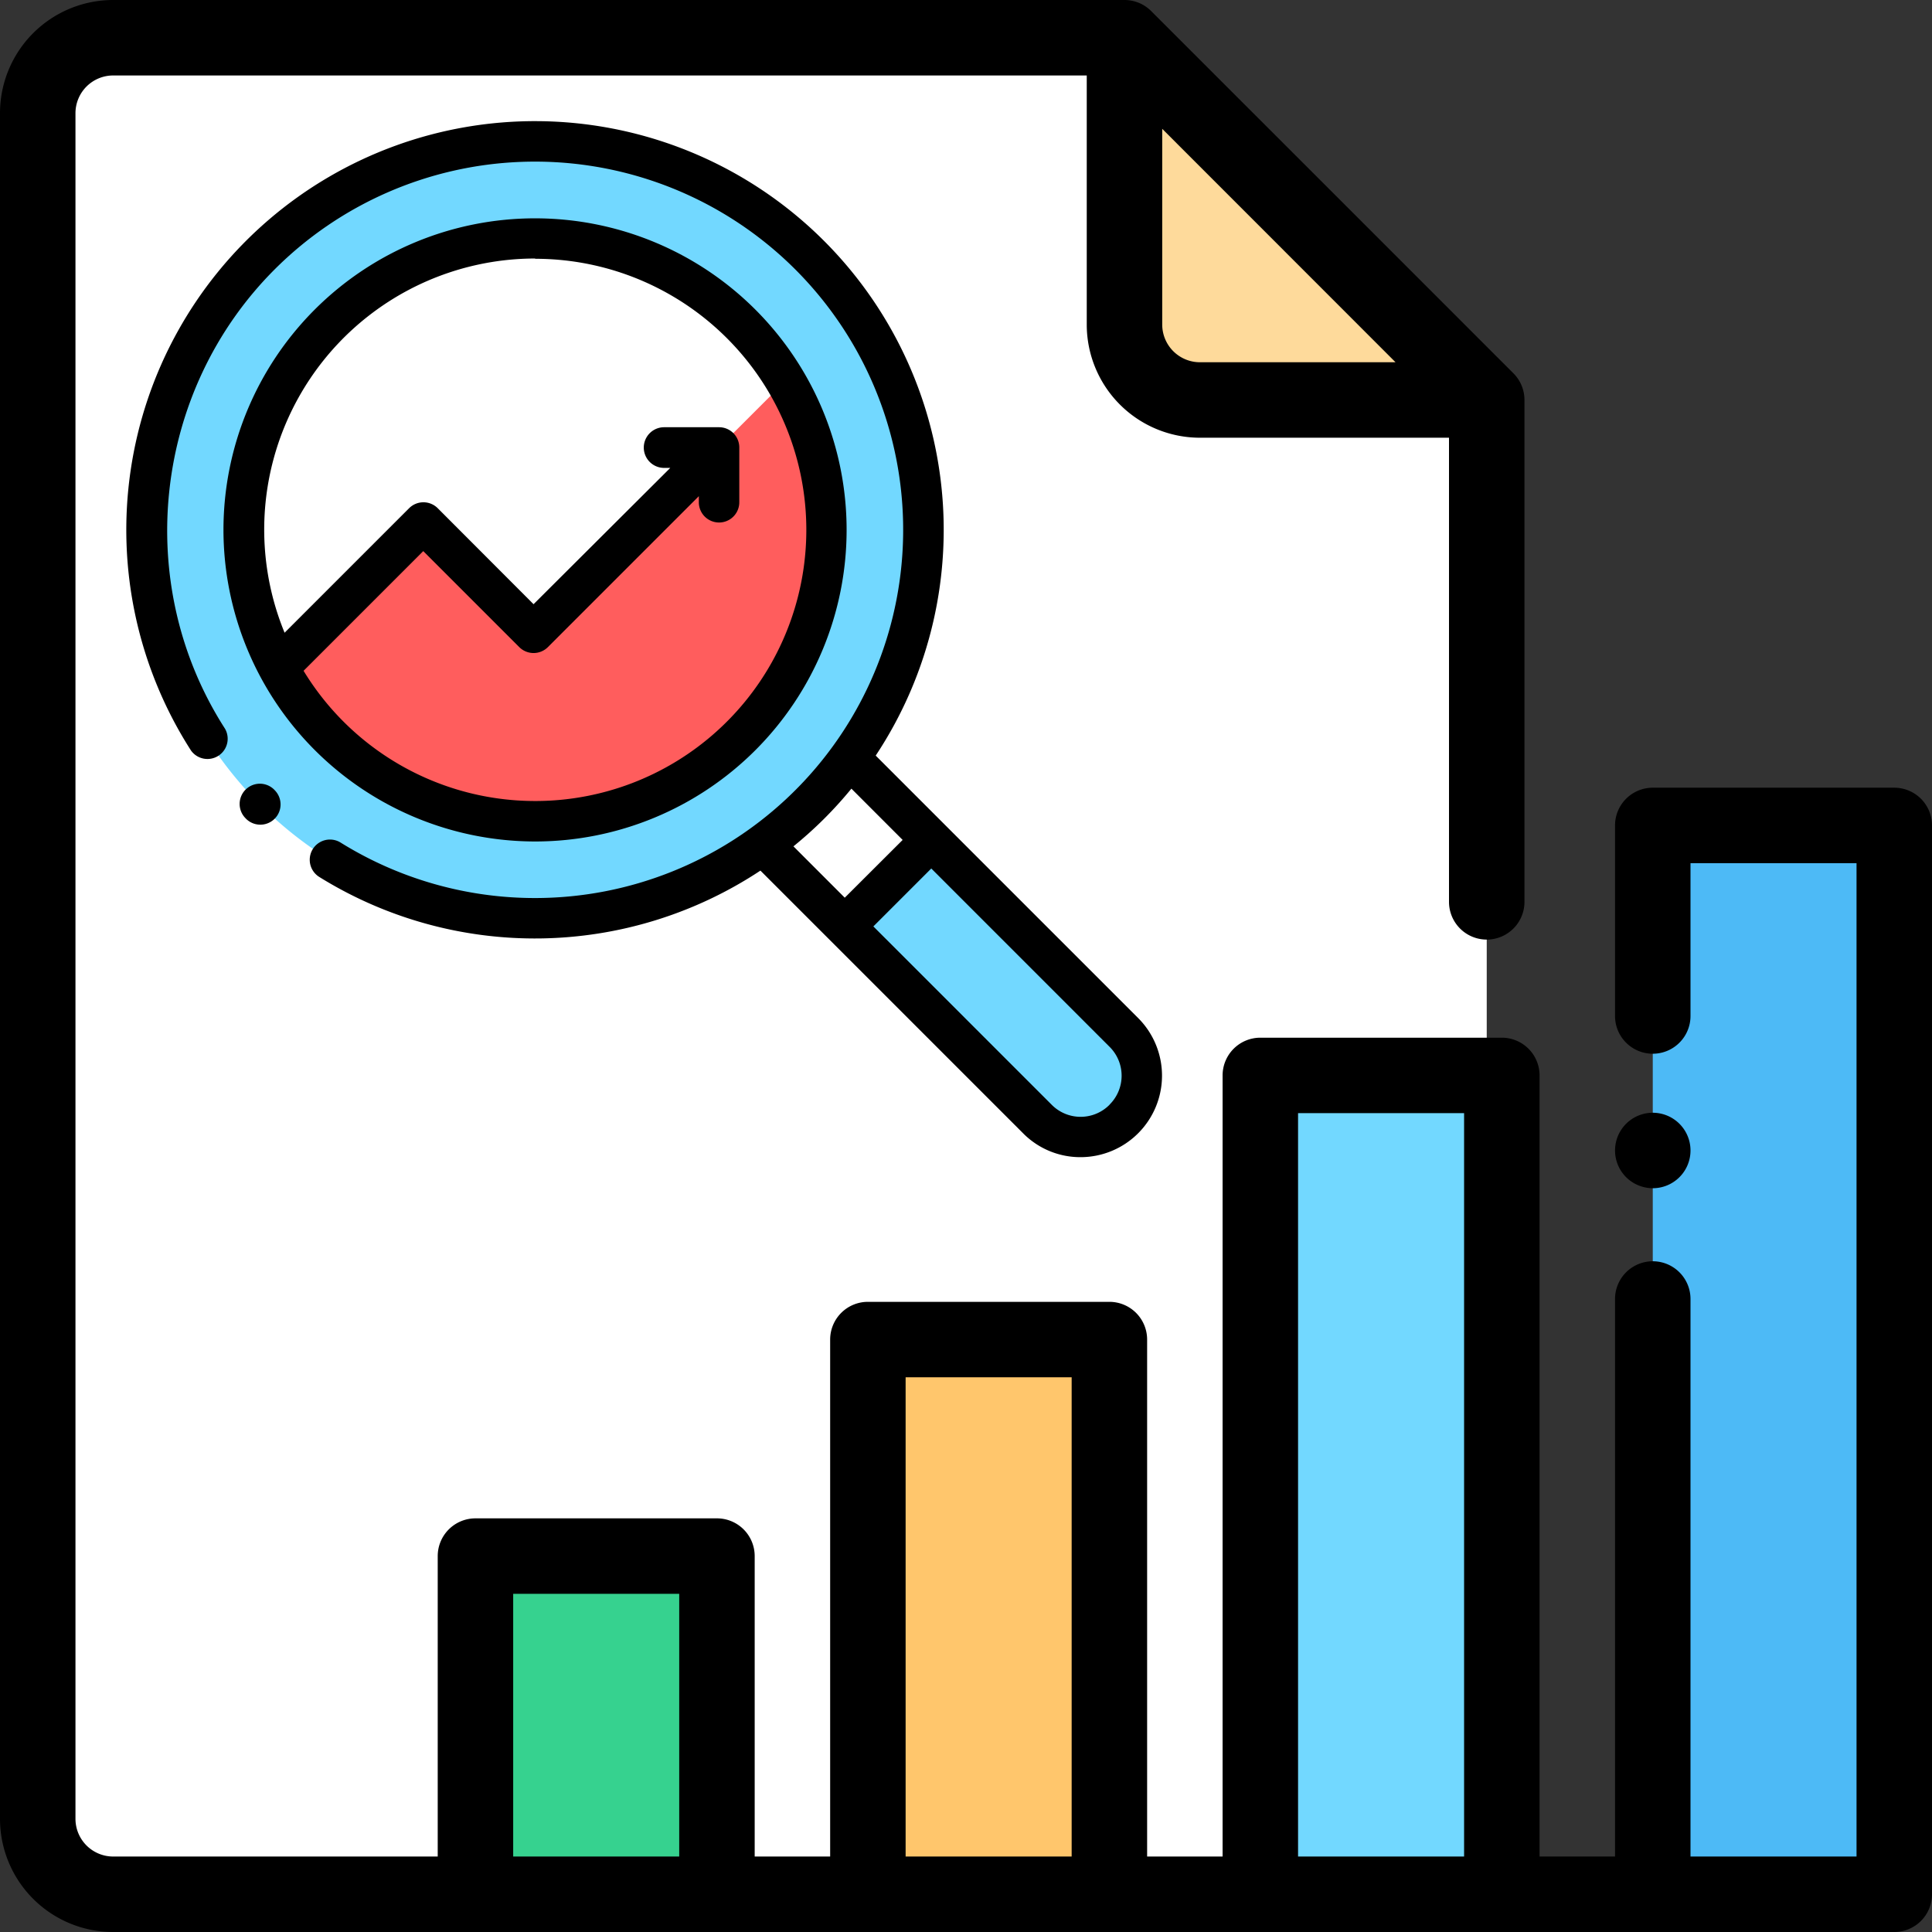
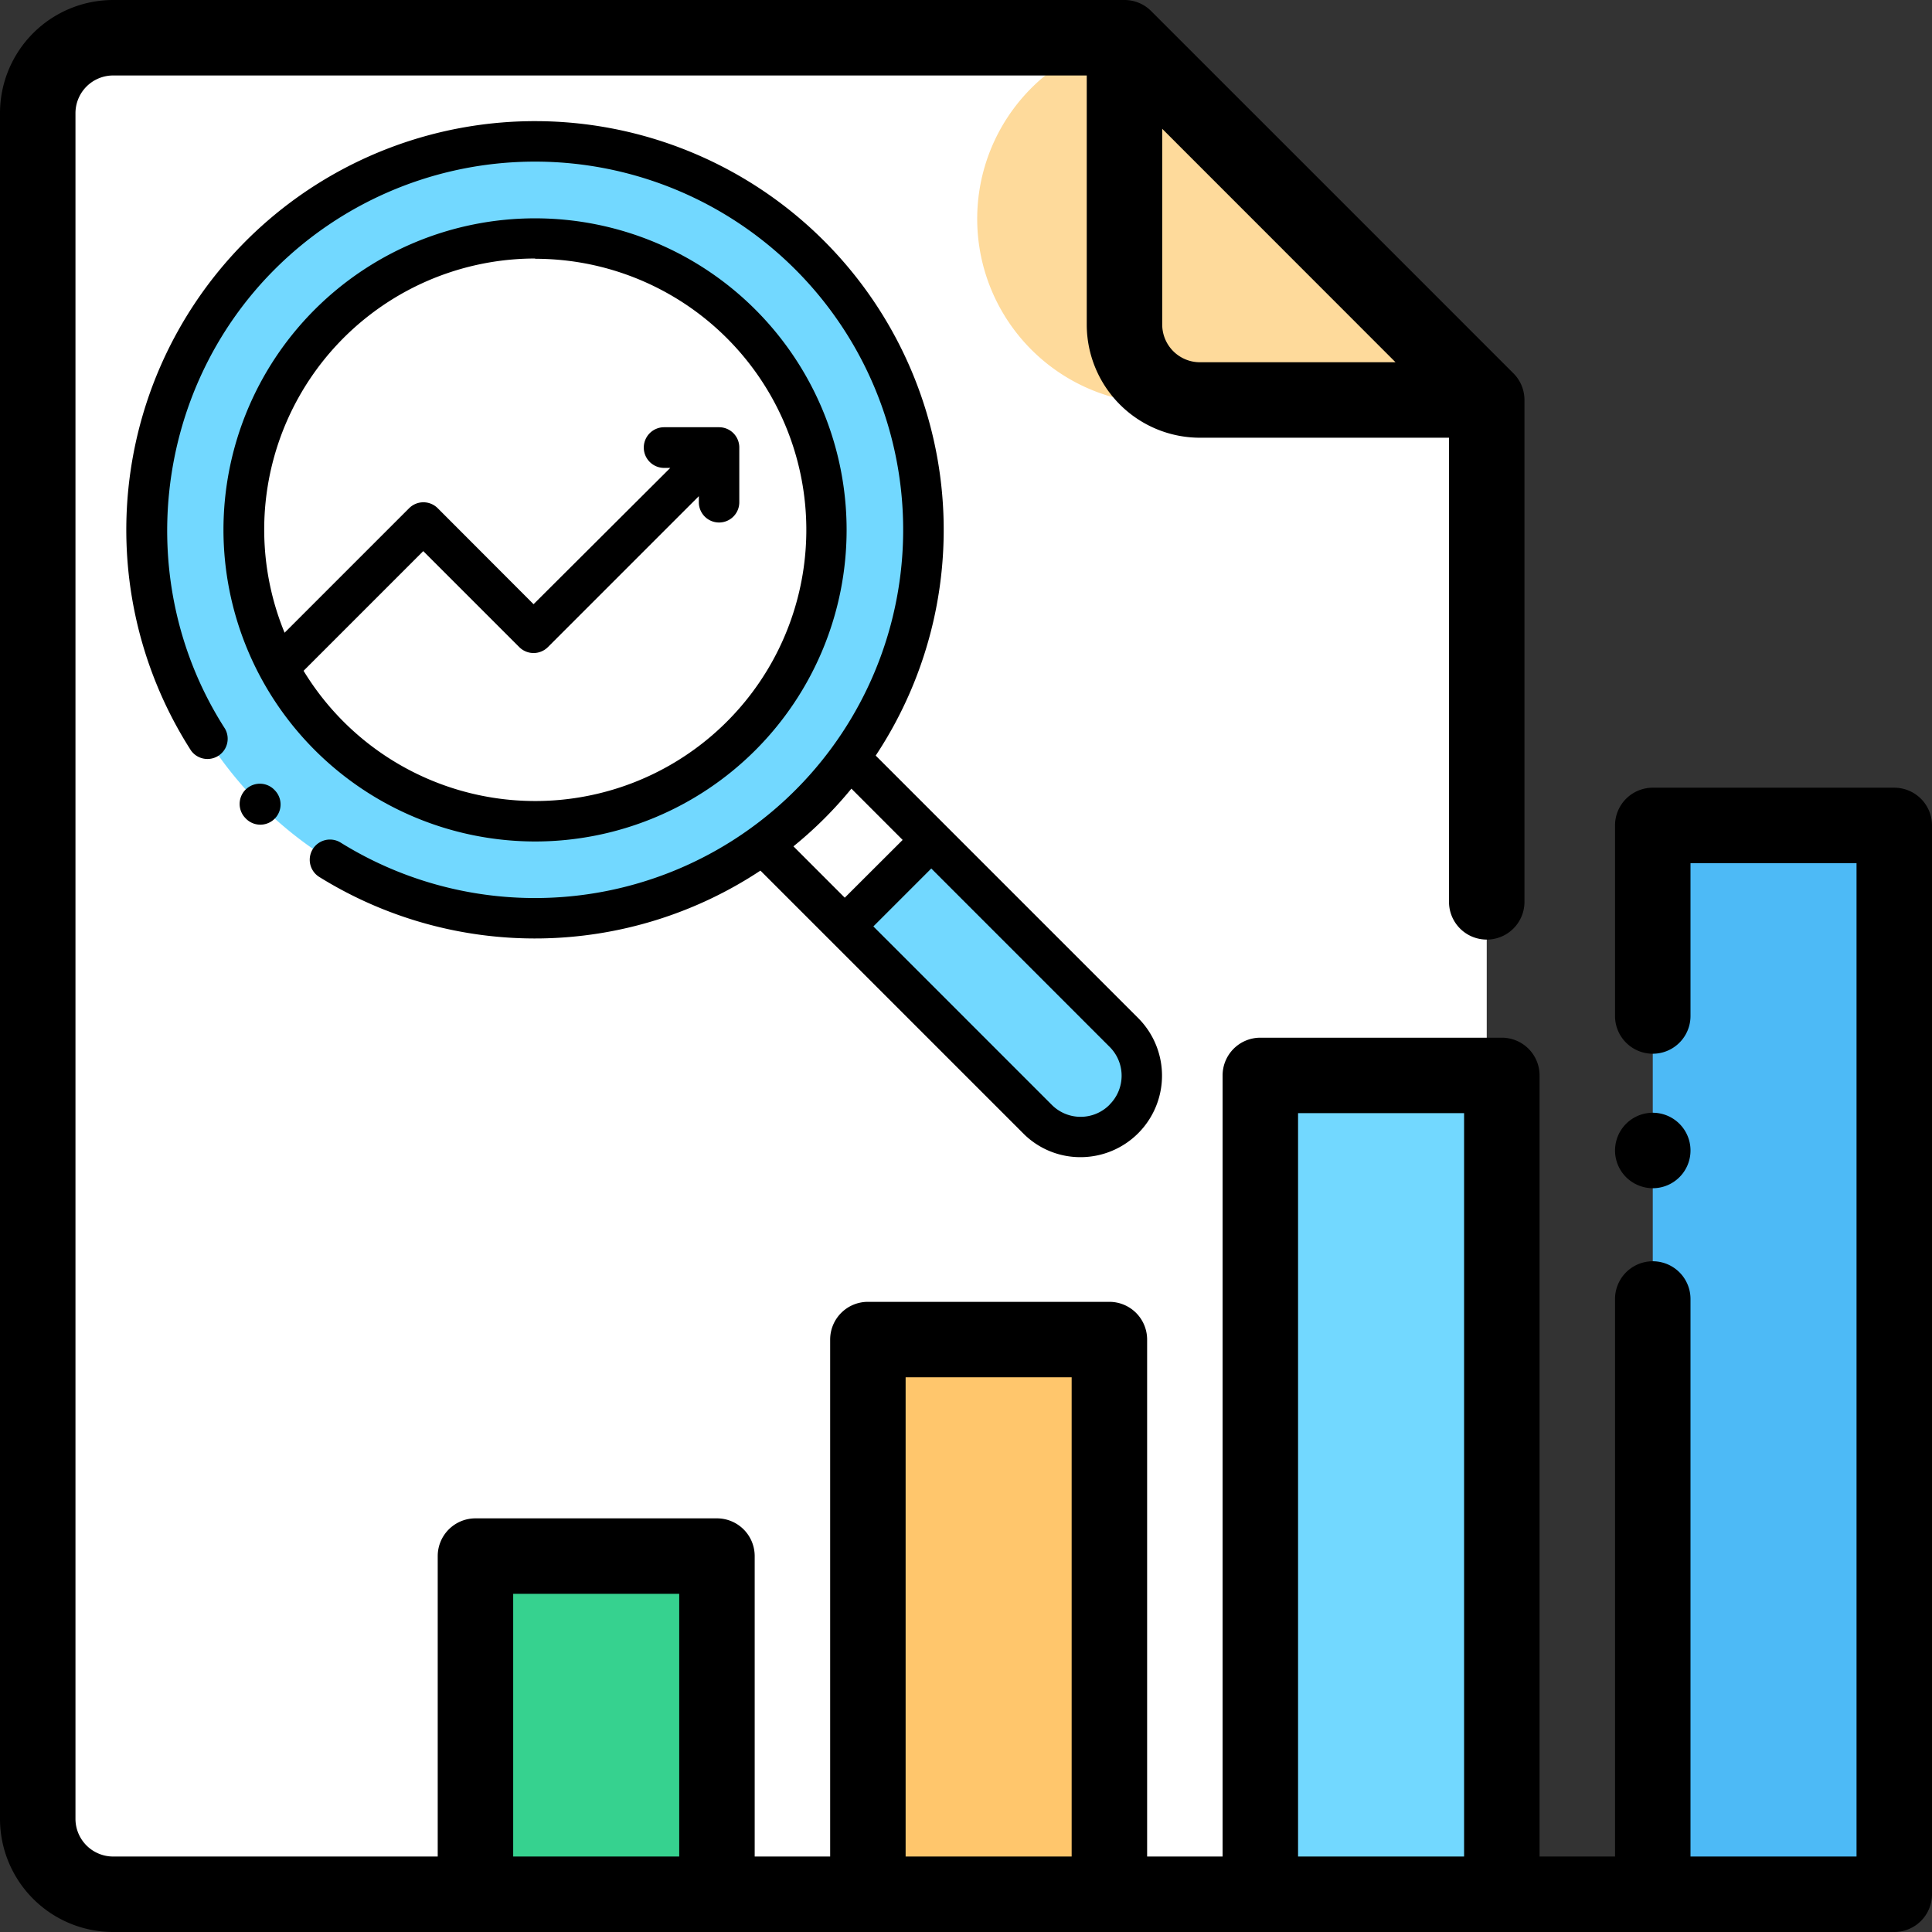
<svg xmlns="http://www.w3.org/2000/svg" id="Layer_1" data-name="Layer 1" viewBox="0 0 512 512">
  <rect x="0" y="0" width="512" height="512" fill="#333333" stroke="none" />
  <defs>
    <style>.cls-1{fill:#fff;}.cls-2{fill:#feda9b;}.cls-3{fill:#36d28f;}.cls-4{fill:#72d8ff;}.cls-5{fill:#ffc66c;}.cls-6{fill:#4dbaf6;}.cls-7{fill:#ff5d5d;}</style>
  </defs>
  <title>Live keyword analysis</title>
  <path class="cls-1" d="M298,10H30A20,20,0,0,0,10,30V482a20,20,0,0,0,20,20H374a20,20,0,0,0,20-20V106Z" />
-   <path class="cls-2" d="M318,106h76L298,10V86A20,20,0,0,0,318,106Z" />
+   <path class="cls-2" d="M318,106h76L298,10A20,20,0,0,0,318,106Z" />
  <rect class="cls-3" x="126" y="412.37" width="64" height="89.62" />
  <rect class="cls-4" x="334" y="285" width="64" height="217" />
  <rect class="cls-5" x="230" y="355" width="64" height="147" />
  <rect class="cls-6" x="438" y="218.75" width="64" height="283.25" />
  <path d="M502,208.75H438a10,10,0,0,0-10,10v50.5a10,10,0,0,0,20,0v-40.5h44V492H448V344.25a10,10,0,0,0-20,0V492H408V285a10,10,0,0,0-10-10H334a10,10,0,0,0-10,10V492H304V355a10,10,0,0,0-10-10H230a10,10,0,0,0-10,10V492H200V412.38a10,10,0,0,0-10-10H126a10,10,0,0,0-10,10V492H30a10,10,0,0,1-10-10V30A10,10,0,0,1,30,20H288V86a30,30,0,0,0,30,30h66V239a10,10,0,0,0,20,0V106a10,10,0,0,0-2.93-7.07l-96-96A10,10,0,0,0,298,0H30A30,30,0,0,0,0,30V482a30,30,0,0,0,30,30H502a10,10,0,0,0,10-10V218.75A10,10,0,0,0,502,208.75ZM308,86V34.14L369.83,96H318A10,10,0,0,1,308,86ZM136,492V422.38h44V492Zm104,0V365h44V492Zm104,0V295h44V492Z" />
  <path d="M438,314.89a10,10,0,1,0-7.07-2.93A10.08,10.08,0,0,0,438,314.89Z" />
  <path class="cls-4" d="M223.37,199.12,298,273.71a16.18,16.18,0,0,1-.11,22.82h0a16.19,16.19,0,0,1-22.82.11l-74.58-74.59Z" />
  <rect class="cls-1" x="207.41" y="205.73" width="32.43" height="33.13" transform="translate(-91.69 223.23) rotate(-45)" />
  <path class="cls-4" d="M244.74,140.39a103,103,0,1,0-103,103A102.95,102.95,0,0,0,244.74,140.39Z" />
  <circle class="cls-1" cx="141.79" cy="140.39" r="77.21" />
-   <path class="cls-7" d="M141.79,217.6a77.22,77.22,0,0,0,66.38-116.66L141.4,167.7l-29.23-29.23L73.74,176.9A77.19,77.19,0,0,0,141.79,217.6Z" />
  <path d="M301.74,269.91l-69.67-69.67A108.31,108.31,0,1,0,50.62,198.9a5.36,5.36,0,0,0,9-5.8C35,154.81,40.55,103.62,72.79,71.39A97.58,97.58,0,1,1,90.28,223.3a5.36,5.36,0,1,0-5.67,9.1,108.3,108.3,0,0,0,116.91-1.68l69.71,69.71a21.3,21.3,0,0,0,15.1,6.23,21.6,21.6,0,0,0,15.41-36.75ZM218.38,217a106.94,106.94,0,0,0,7.25-8l13.58,13.59L223.87,237.9l-13.6-13.61A107.56,107.56,0,0,0,218.38,217Zm75.67,75.76a10.78,10.78,0,0,1-15.24.11l-47.36-47.36,15.35-15.35,47.36,47.37A10.78,10.78,0,0,1,294.05,292.73Z" />
  <path d="M72.65,209.25a5.36,5.36,0,1,0-7.56,7.61l.12.13a5.36,5.36,0,1,0,7.56-7.61Z" />
  <path d="M141.79,223a82.57,82.57,0,1,0-82.57-82.57A82.66,82.66,0,0,0,141.79,223Zm0-154.42A71.85,71.85,0,1,1,80.45,177.77l31.72-31.72,25.44,25.44a5.37,5.37,0,0,0,7.59,0l40-40v1.62a5.36,5.36,0,1,0,10.72,0V118.58a5.36,5.36,0,0,0-5.36-5.36H176A5.37,5.37,0,0,0,176,124h1.63L141.4,160.12,116,134.68a5.36,5.36,0,0,0-7.58,0l-33,33a71.84,71.84,0,0,1,66.45-99.17Z" />
</svg>